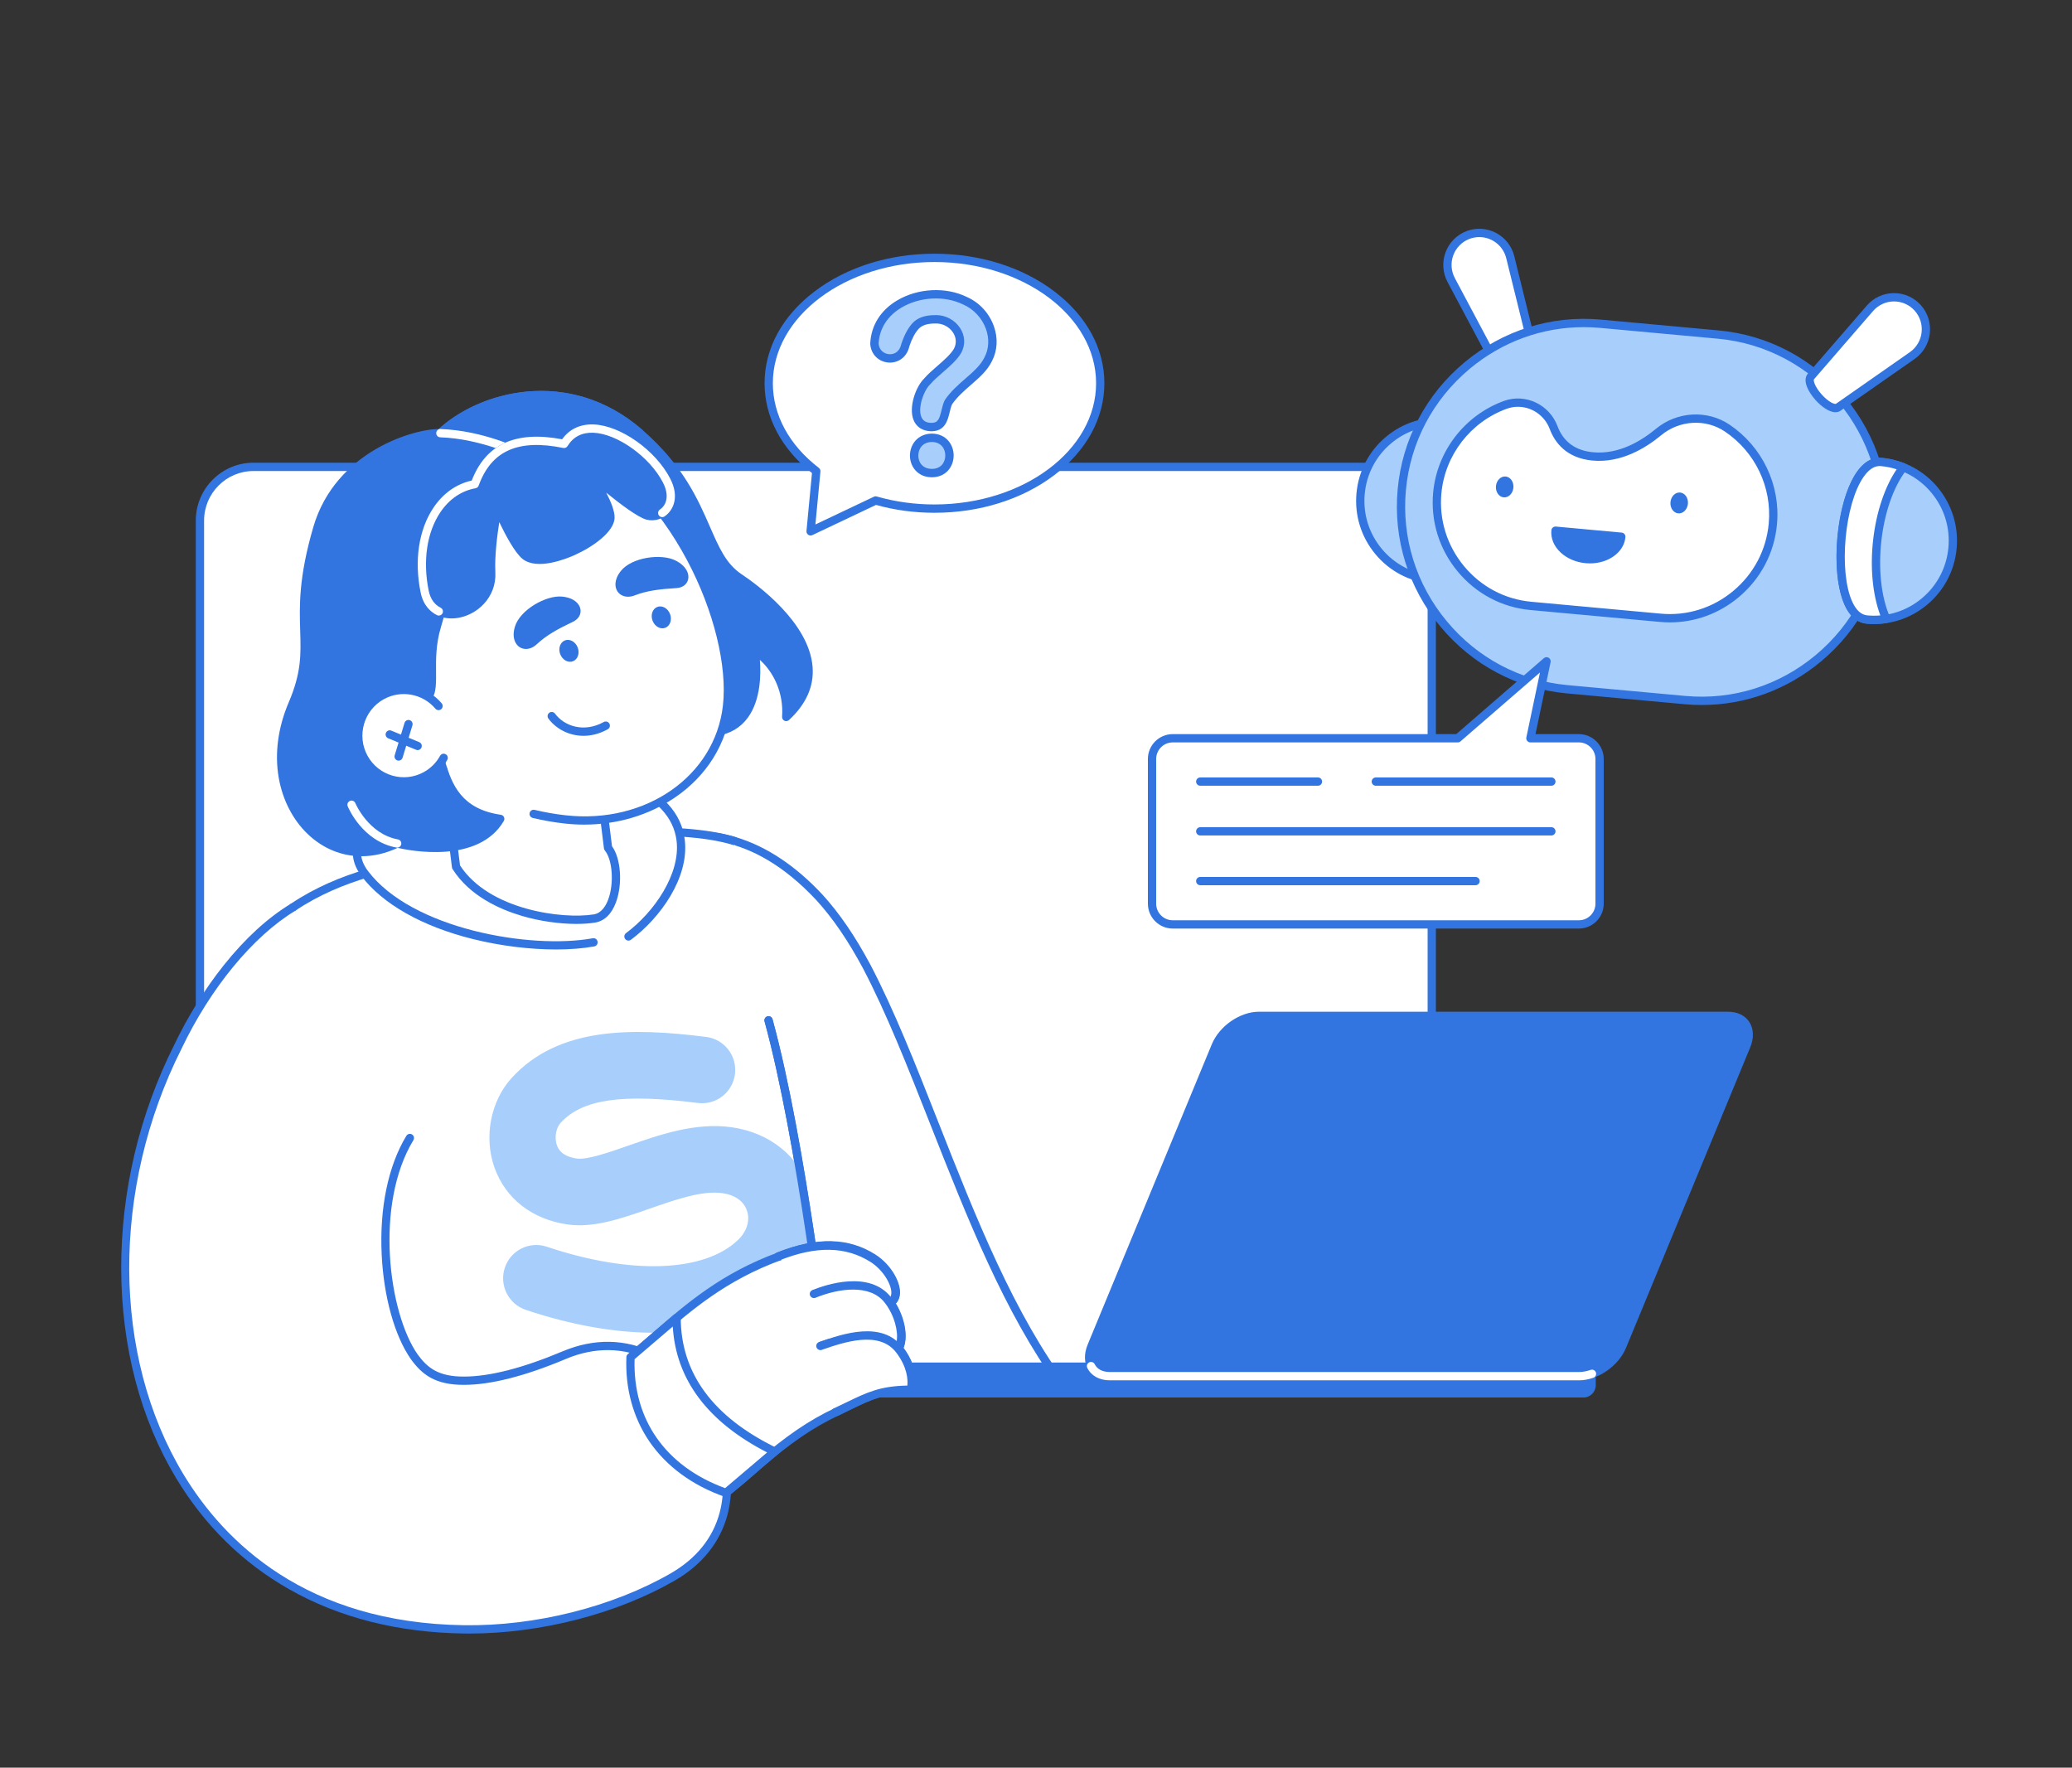
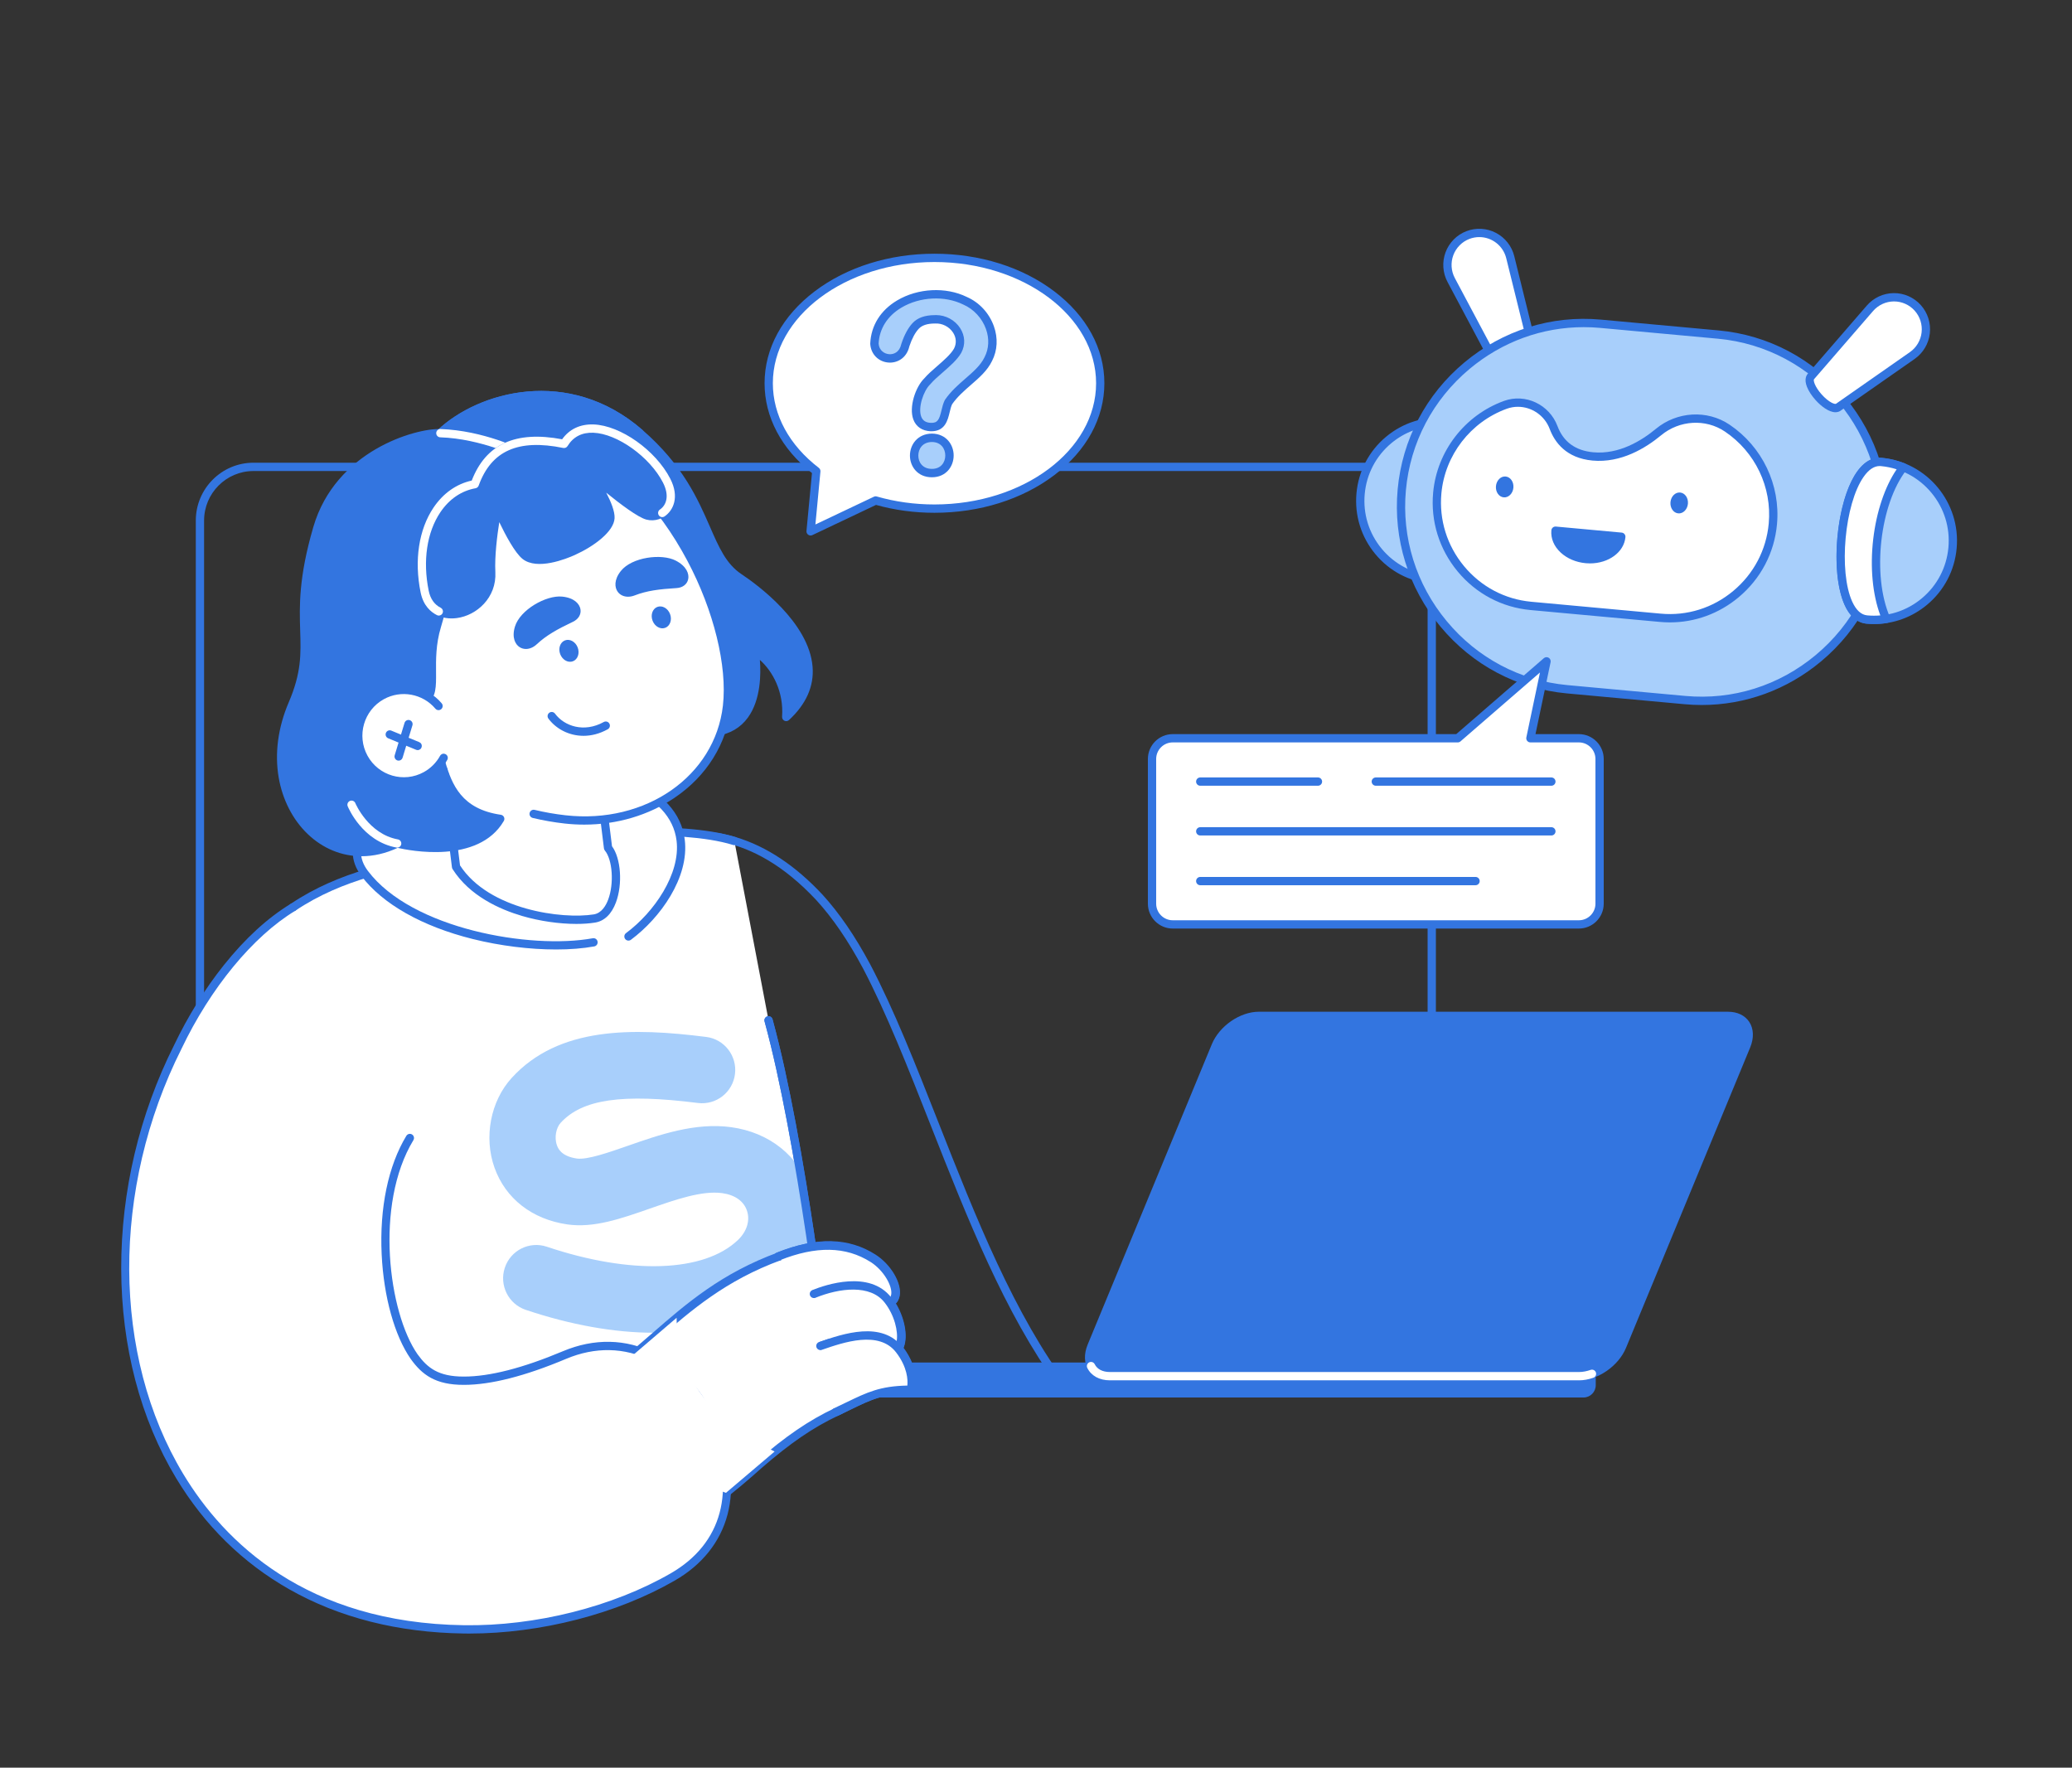
<svg xmlns="http://www.w3.org/2000/svg" width="558" height="476" viewBox="0 0 558 476" fill="none">
  <rect x="0" y="0" width="558" height="476" fill="#333333" stroke="none" />
  <g clip-path="url(#clip0_5360_20916)">
-     <path d="M371.173 125.719H68.253C60.297 125.719 53.847 132.191 53.847 140.175V360.186C53.847 368.169 60.297 374.641 68.253 374.641H371.173C379.129 374.641 385.579 368.169 385.579 360.186V140.175C385.579 132.191 379.129 125.719 371.173 125.719Z" fill="white" />
    <path d="M371.173 375.76H68.253C59.694 375.76 52.731 368.773 52.731 360.186V140.175C52.731 131.587 59.694 124.6 68.253 124.6H371.173C379.731 124.6 386.694 131.587 386.694 140.175V360.186C386.694 368.773 379.731 375.76 371.173 375.76ZM68.253 126.838C60.924 126.838 54.962 132.821 54.962 140.175V360.186C54.962 367.539 60.924 373.522 68.253 373.522H371.173C378.501 373.522 384.464 367.539 384.464 360.186V140.175C384.464 132.821 378.501 126.838 371.173 126.838H68.253Z" fill="#3375E0" />
  </g>
  <g clip-path="url(#clip1_5360_20916)">
    <path d="M251.658 69.439C227.004 69.439 207.018 84.555 207.018 103.201C207.018 112.424 211.91 120.782 219.836 126.875L218.299 143.08L235.817 134.772C240.741 136.186 246.079 136.962 251.658 136.962C276.313 136.962 296.299 121.847 296.299 103.201C296.299 84.555 276.313 69.439 251.658 69.439Z" fill="white" />
    <path d="M218.299 144.2C218.143 144.2 217.99 144.167 217.848 144.104C217.705 144.041 217.578 143.949 217.473 143.834C217.369 143.718 217.289 143.582 217.24 143.434C217.191 143.286 217.174 143.129 217.188 142.974L218.668 127.381C210.43 120.856 205.902 112.29 205.902 103.201C205.902 93.823 210.704 85.027 219.421 78.434C228.045 71.912 239.494 68.32 251.658 68.32C263.823 68.32 275.272 71.912 283.895 78.434C292.613 85.027 297.414 93.823 297.414 103.201C297.414 112.579 292.613 121.375 283.895 127.968C275.272 134.49 263.823 138.082 251.658 138.082C246.25 138.082 240.956 137.369 235.916 135.963L218.775 144.093C218.626 144.164 218.464 144.2 218.299 144.2L218.299 144.2ZM251.658 70.559C227.658 70.559 208.133 85.202 208.133 103.201C208.133 111.756 212.53 119.848 220.515 125.986C220.665 126.102 220.783 126.253 220.859 126.427C220.934 126.602 220.965 126.792 220.947 126.981L219.595 141.227L235.341 133.759C235.585 133.643 235.864 133.62 236.124 133.695C241.085 135.12 246.312 135.842 251.658 135.842C275.659 135.842 295.184 121.199 295.184 103.2C295.184 85.201 275.658 70.559 251.658 70.559Z" fill="#3375E0" />
  </g>
  <g clip-path="url(#clip2_5360_20916)">
-     <path d="M233.407 260.268C229.33 252.66 225.162 246.567 220.664 241.641C176.428 194.248 125.383 260.136 172.716 288.598C185.973 314.955 196.068 345.579 209.864 374.331H287.095C263.143 342.773 250.353 292.578 233.407 260.268L233.407 260.268Z" fill="white" />
    <path d="M287.095 375.448H209.864C209.655 375.448 209.45 375.389 209.273 375.277C209.095 375.165 208.953 375.005 208.863 374.816C202.27 361.076 196.48 346.81 190.881 333.014C184.63 317.61 178.722 303.054 171.868 289.388C164.785 285.074 159.553 279.744 156.314 273.543C153.37 267.907 152.177 261.597 152.862 255.296C154.322 241.877 163.984 229.953 176.903 225.625C183.713 223.344 191.116 223.291 198.315 225.473C206.439 227.935 214.231 233.118 221.475 240.878C226.045 245.882 230.265 252.048 234.386 259.74L234.39 259.748C240.808 271.985 246.564 286.602 252.658 302.078C262.734 327.663 273.152 354.119 287.979 373.655C288.105 373.821 288.182 374.018 288.202 374.225C288.221 374.432 288.183 374.641 288.091 374.827C287.999 375.014 287.857 375.17 287.681 375.28C287.505 375.39 287.302 375.448 287.095 375.448ZM210.563 373.216H284.876C270.572 353.637 260.419 327.855 250.591 302.898C244.52 287.483 238.786 272.92 232.425 260.791C228.394 253.268 224.279 247.25 219.845 242.395C202.027 223.305 185.733 225.02 177.607 227.742C165.496 231.799 156.44 242.97 155.073 255.538C153.7 268.154 160.339 279.855 173.288 287.641C173.468 287.75 173.614 287.907 173.709 288.095C180.665 301.925 186.628 316.617 192.941 332.172C198.441 345.724 204.125 359.732 210.563 373.216H210.563Z" fill="#3375E0" />
    <path d="M197.773 226.475C189.65 223.958 178.223 223.804 170.71 223.823C163.196 223.842 118.953 230.872 118.953 230.872C110.314 232.461 93.442 234.502 78.896 244.321C75.048 246.919 89.196 272.245 89.68 297.194C90.47 337.9 97.576 370.668 104.381 375.599C127.081 392.045 207.35 387.816 222.641 365.76C222.641 365.76 216.109 308.105 206.974 274.752" fill="white" />
    <path d="M152.677 386.706C147.747 386.706 142.894 386.513 138.254 386.122C122.749 384.815 110.488 381.4 103.731 376.504C95.983 370.89 89.322 336.063 88.568 297.216C88.3 283.415 83.802 269.499 80.518 259.338C77.531 250.098 75.886 245.008 78.275 243.395C91.484 234.478 106.685 231.862 115.768 230.299C116.846 230.113 117.845 229.941 118.753 229.774C120.589 229.482 163.193 222.725 170.707 222.706C179.332 222.688 190.237 222.972 198.1 225.408C198.377 225.5 198.607 225.696 198.741 225.956C198.875 226.216 198.902 226.518 198.816 226.798C198.73 227.077 198.538 227.312 198.282 227.451C198.025 227.59 197.725 227.622 197.445 227.541C189.868 225.194 179.188 224.92 170.712 224.938C163.37 224.957 119.569 231.904 119.127 231.974C118.133 232.155 117.139 232.329 116.144 232.498C107.237 234.031 92.33 236.597 79.516 245.247C79.511 245.251 79.018 245.685 79.718 248.851C80.266 251.327 81.362 254.72 82.632 258.649C85.96 268.943 90.517 283.04 90.791 297.172C91.582 337.946 98.793 370.174 105.032 374.694C117.976 384.072 152.406 387.262 183.415 381.956C202.614 378.671 216.104 372.821 221.487 365.461C220.867 360.129 214.498 306.435 205.902 275.047C205.863 274.906 205.852 274.758 205.871 274.613C205.889 274.468 205.935 274.327 206.007 274.2C206.079 274.072 206.176 273.961 206.291 273.871C206.406 273.781 206.538 273.714 206.679 273.676C206.82 273.637 206.967 273.626 207.111 273.644C207.256 273.662 207.396 273.709 207.523 273.781C207.65 273.854 207.761 273.951 207.851 274.066C207.94 274.182 208.007 274.314 208.045 274.456C217.098 307.511 223.679 365.056 223.745 365.634C223.775 365.903 223.707 366.175 223.553 366.397C217.996 374.412 203.874 380.719 183.788 384.156C173.969 385.836 163.151 386.706 152.677 386.706Z" fill="#3375E0" />
    <mask id="mask0_5360_20916" style="mask-type:luminance" maskUnits="userSpaceOnUse" x="87" y="223" width="136" height="163">
      <path d="M195.95 226.142C187.827 223.626 178.224 223.803 170.71 223.822C163.197 223.841 118.954 230.872 118.954 230.872C110.315 232.461 99.219 233.504 88.116 240.261C84.151 242.675 93.144 269.31 93.628 294.26C94.418 334.965 97.576 370.668 104.382 375.599C127.081 392.044 207.35 387.816 222.641 365.76C222.641 365.76 216.109 308.105 206.974 274.751" fill="white" />
    </mask>
    <g mask="url(#mask0_5360_20916)">
      <path d="M175.957 358.875C165.451 358.875 153.683 356.774 141.587 352.715C136.911 351.145 134.387 346.067 135.951 341.372C137.514 336.677 142.572 334.144 147.249 335.713C169.899 343.316 189.629 342.622 198.738 333.902C201.115 331.628 202.031 328.709 201.189 326.095C200.345 323.474 197.966 321.766 194.491 321.287C189.062 320.54 181.902 323.04 174.979 325.458C167.212 328.171 159.875 330.733 152.805 329.712C143.3 328.339 136.144 322.767 133.17 314.426C130.247 306.227 132.1 296.526 137.78 290.287C150.461 276.36 170.461 276.74 190.185 279.224C195.077 279.84 198.546 284.321 197.932 289.232C197.318 294.144 192.857 297.626 187.962 297.01C167.5 294.433 156.779 295.989 150.96 302.381C149.858 303.591 149.191 306.167 149.981 308.385C150.242 309.117 151.037 311.345 155.348 311.968C158.115 312.366 163.958 310.327 169.113 308.527C177.61 305.559 187.242 302.195 196.916 303.527C207.25 304.95 215.199 311.325 218.18 320.581C221.137 329.766 218.409 339.841 211.06 346.876C203.862 353.765 193.458 357.856 180.973 358.708C179.337 358.819 177.663 358.874 175.957 358.874V358.875Z" fill="#A8CFFB" />
    </g>
    <path d="M222.639 366.876C222.367 366.875 222.103 366.774 221.9 366.592C221.697 366.409 221.567 366.158 221.536 365.886C221.471 365.311 214.909 307.935 205.902 275.048C205.863 274.906 205.853 274.759 205.871 274.613C205.889 274.468 205.935 274.327 206.008 274.2C206.08 274.073 206.176 273.961 206.291 273.871C206.407 273.781 206.538 273.715 206.679 273.676C206.82 273.637 206.967 273.626 207.112 273.644C207.257 273.662 207.396 273.709 207.523 273.782C207.65 273.854 207.762 273.951 207.851 274.067C207.941 274.182 208.007 274.314 208.045 274.456C217.099 307.511 223.68 365.057 223.745 365.634C223.763 365.79 223.747 365.948 223.7 366.098C223.652 366.248 223.574 366.386 223.47 366.504C223.365 366.621 223.237 366.715 223.094 366.779C222.951 366.843 222.796 366.876 222.639 366.876V366.876Z" fill="#3375E0" />
    <path d="M135.278 426.828C108.24 426.635 105.092 386.657 132.075 382.424C170.994 377.029 175.441 350.915 209.985 338.265C237.561 328.625 251.977 367.569 225.315 380.165C217.85 383.692 211.727 388.086 204.328 394.499C190.935 406.512 169.364 423.679 135.278 426.828V426.828Z" fill="white" />
    <path d="M135.279 427.943H135.271C128.664 427.896 122.955 425.552 118.763 421.163C115.024 417.249 112.732 411.931 112.308 406.187C111.885 400.449 113.372 394.863 116.496 390.459C120.004 385.512 125.332 382.353 131.904 381.322C153.439 378.336 164.259 368.926 175.714 358.963C184.829 351.035 194.255 342.838 209.604 337.217C216.161 334.925 222.48 335.125 227.895 337.791C232.725 340.168 236.573 344.402 238.732 349.714C241 355.292 241.178 361.406 239.236 366.93C237.057 373.122 232.408 378.048 225.788 381.175C218.941 384.41 212.934 388.515 205.055 395.343C198.562 401.168 189.615 408.676 178.095 414.968C164.898 422.176 150.527 426.54 135.381 427.939C135.347 427.942 135.313 427.943 135.279 427.943L135.279 427.943ZM218.466 337.855C215.951 337.855 213.239 338.309 210.351 339.319C195.401 344.794 186.133 352.854 177.17 360.65C165.458 370.836 154.396 380.457 132.228 383.53C119.011 385.603 113.809 396.321 114.525 406.022C115.219 415.426 121.994 425.589 135.232 425.711C167.496 422.716 188.709 407.014 203.588 393.666C211.645 386.683 217.799 382.483 224.842 379.155C238.362 372.768 240.453 359.853 236.674 350.556C233.847 343.604 227.411 337.855 218.466 337.855L218.466 337.855Z" fill="#3375E0" />
    <path d="M110.381 306.439C100 323.566 103.086 353.212 111.534 365.314C114.492 369.425 117.83 371.828 124.96 371.799C132.013 371.799 141.109 369.476 152 364.894C168.986 357.746 185.147 366.927 192.265 383.98C199.384 401.032 195.735 416.242 181.206 424.622C163.005 435.119 141.133 438.982 124.963 438.754C38.879 437.541 15.062 347.208 47.886 281.916C54.857 267.306 65.962 252.159 78.896 244.321" fill="white" />
    <path d="M126.401 439.881C125.914 439.881 125.431 439.877 124.947 439.87C107.186 439.62 91.333 435.6 77.827 427.923C65.342 420.825 55.125 410.786 47.46 398.085C37.811 382.095 32.688 362.57 32.643 341.622C32.599 320.866 37.526 300.047 46.894 281.413C50.581 273.686 55.215 266.233 60.288 259.881C66.023 252.698 72.091 247.142 78.321 243.366C78.446 243.288 78.585 243.236 78.731 243.213C78.876 243.19 79.024 243.196 79.167 243.23C79.309 243.265 79.444 243.328 79.562 243.415C79.681 243.502 79.781 243.612 79.857 243.738C79.933 243.865 79.983 244.005 80.005 244.151C80.027 244.297 80.019 244.445 79.983 244.588C79.947 244.731 79.883 244.866 79.796 244.984C79.707 245.102 79.597 245.201 79.47 245.276C68.133 252.146 56.701 266.023 48.889 282.398C29.935 320.101 30.124 365.049 49.361 396.928C60.368 415.169 82.422 437.039 124.978 437.638C144.182 437.912 165 432.681 180.652 423.654C194.466 415.687 198.325 401.383 191.24 384.411C187.807 376.189 182.159 369.778 175.336 366.36C168.184 362.777 160.264 362.626 152.429 365.923C141.403 370.562 132.161 372.914 124.96 372.914C117.232 372.942 113.65 370.16 110.632 365.967C106.26 359.704 103.33 349.185 102.786 337.814C102.185 325.268 104.545 313.919 109.431 305.858C109.507 305.733 109.606 305.624 109.724 305.537C109.842 305.451 109.976 305.388 110.118 305.354C110.259 305.319 110.407 305.313 110.551 305.335C110.695 305.358 110.834 305.409 110.958 305.485C111.21 305.639 111.391 305.887 111.46 306.174C111.53 306.462 111.483 306.765 111.33 307.018C100.78 324.425 104.672 353.539 112.444 364.673C115.109 368.376 118.122 370.682 124.833 370.683H124.955C131.863 370.683 140.817 368.389 151.57 363.865C160.018 360.31 168.58 360.482 176.328 364.363C183.628 368.02 189.652 374.834 193.29 383.548C196.914 392.23 197.826 400.629 195.928 407.838C193.982 415.227 189.082 421.366 181.759 425.589C166.172 434.58 145.583 439.88 126.4 439.88L126.401 439.881Z" fill="#3375E0" />
    <path d="M209.985 338.265C220.499 334.015 228.685 334.61 235.22 338.797C240.444 342.144 243.939 350.08 238.65 351.146C233.361 352.212 229.177 353.123 224.651 352.594" fill="white" />
    <path d="M227.385 353.867C226.442 353.867 225.493 353.816 224.522 353.702C224.229 353.668 223.962 353.518 223.779 353.286C223.596 353.054 223.513 352.759 223.547 352.465C223.581 352.171 223.73 351.903 223.961 351.719C224.192 351.535 224.487 351.451 224.78 351.485C228.936 351.971 232.827 351.184 237.754 350.189L238.431 350.052C239.74 349.788 240.021 349.062 240.118 348.538C240.525 346.357 238.212 342.038 234.622 339.738C228.034 335.517 220.112 335.375 210.4 339.301C210.127 339.41 209.822 339.406 209.551 339.29C209.281 339.174 209.067 338.955 208.957 338.681C208.848 338.407 208.85 338.1 208.965 337.829C209.08 337.557 209.298 337.342 209.57 337.23C219.995 333.015 228.581 333.22 235.817 337.856C239.959 340.51 242.93 345.589 242.304 348.948C241.979 350.69 240.759 351.859 238.868 352.24L238.193 352.377C234.176 353.189 230.82 353.867 227.385 353.867Z" fill="#3375E0" />
-     <path d="M219.551 348.338C226.105 345.647 234.903 344.377 239.238 349.974C243.091 354.949 244.006 362.25 241.022 364.146C237.857 366.157 225.006 365.275 225.006 365.275" fill="white" />
    <path d="M231.06 366.591C228.07 366.591 225.515 366.429 224.931 366.389C224.639 366.366 224.368 366.228 224.177 366.006C223.985 365.783 223.889 365.494 223.909 365.2C223.929 364.907 224.064 364.633 224.283 364.439C224.503 364.245 224.79 364.145 225.083 364.162C229.911 364.493 238.347 364.525 240.428 363.203C241.148 362.746 241.449 361.787 241.575 361.064C242.017 358.525 241.054 354.136 238.361 350.659C234.532 345.715 226.351 346.752 219.972 349.371C219.837 349.428 219.691 349.458 219.544 349.458C219.398 349.459 219.252 349.43 219.116 349.374C218.981 349.317 218.857 349.234 218.754 349.13C218.65 349.026 218.568 348.901 218.512 348.765C218.457 348.629 218.429 348.482 218.43 348.335C218.431 348.187 218.461 348.042 218.518 347.906C218.576 347.77 218.659 347.647 218.764 347.544C218.869 347.441 218.994 347.36 219.13 347.306C222.593 345.884 234.337 341.827 240.116 349.289C242.888 352.867 244.388 357.867 243.765 361.447C243.474 363.122 242.731 364.382 241.617 365.09C239.698 366.309 235.002 366.592 231.061 366.592L231.06 366.591Z" fill="#3375E0" />
-     <path d="M221.271 362.353C227.241 360.271 237.245 356.713 242.327 363.432C246.75 369.279 245.364 374.133 245.364 374.133C236.357 374.133 233.42 376.343 225.315 380.165" fill="white" />
    <path d="M225.316 381.281C225.063 381.281 224.818 381.195 224.62 381.036C224.423 380.878 224.285 380.656 224.23 380.409C224.175 380.161 224.206 379.902 224.317 379.674C224.428 379.446 224.614 379.263 224.843 379.155C226.05 378.586 227.124 378.061 228.162 377.554C233.72 374.839 237.165 373.157 244.426 373.026C244.574 371.531 244.47 368.111 241.441 364.107C236.887 358.087 227.43 361.386 221.78 363.357L221.635 363.408C221.497 363.456 221.351 363.477 221.204 363.469C221.058 363.461 220.915 363.424 220.783 363.36C220.652 363.297 220.534 363.207 220.436 363.098C220.339 362.988 220.264 362.86 220.216 362.721C220.168 362.582 220.148 362.435 220.156 362.289C220.165 362.142 220.202 361.998 220.267 361.866C220.331 361.734 220.42 361.616 220.53 361.519C220.639 361.422 220.767 361.347 220.906 361.299L221.05 361.249C227.271 359.079 237.683 355.448 243.212 362.757C247.918 368.978 246.495 374.221 246.432 374.441C246.366 374.674 246.226 374.879 246.033 375.025C245.84 375.17 245.605 375.249 245.364 375.249C237.963 375.249 234.827 376.781 229.135 379.561C228.09 380.071 227.009 380.599 225.788 381.175C225.64 381.245 225.479 381.281 225.316 381.281L225.316 381.281Z" fill="#3375E0" />
    <path d="M169.257 252.16C181.053 243.414 194.388 221.18 168.738 210.521C142.857 199.766 84.393 216.944 98.215 235.22C110.696 251.722 143.563 256.702 159.838 253.751" fill="white" />
    <path d="M149.74 255.674C142.678 255.674 134.756 254.71 127.336 252.864C113.695 249.469 103.038 243.443 97.329 235.895C94.18 231.731 94.241 227.282 97.507 223.03C102.36 216.713 114.611 210.962 129.48 208.02C144.812 204.986 159.648 205.536 169.163 209.49C178.403 213.33 183.534 218.924 184.411 226.118C185.656 236.322 177.77 247.236 169.917 253.058C169.8 253.148 169.666 253.212 169.524 253.249C169.381 253.286 169.233 253.294 169.088 253.273C168.942 253.252 168.802 253.202 168.676 253.126C168.549 253.051 168.439 252.95 168.352 252.832C168.265 252.713 168.202 252.578 168.167 252.434C168.132 252.291 168.125 252.142 168.148 251.996C168.171 251.85 168.222 251.71 168.299 251.584C168.376 251.459 168.477 251.349 168.597 251.263C176.181 245.641 183.29 235.291 182.204 226.389C181.432 220.054 176.758 215.062 168.313 211.553C147.947 203.089 108.598 212.248 99.268 224.393C96.608 227.857 96.553 231.177 99.1 234.545C110.908 250.158 142.844 255.7 159.641 252.654C159.931 252.601 160.23 252.667 160.472 252.835C160.714 253.004 160.88 253.263 160.932 253.554C160.984 253.845 160.919 254.145 160.751 254.389C160.583 254.632 160.326 254.798 160.036 254.85C156.982 255.404 153.481 255.675 149.74 255.675V255.674Z" fill="#3375E0" />
    <path d="M163.75 228.319C167.263 232.556 166.656 246.27 160.082 247.328C150.912 248.805 130.67 245.852 122.815 233.421L118.953 202.192L159.888 197.09L163.75 228.319Z" fill="white" />
    <path d="M155.218 248.792C150.643 248.792 145.359 248.044 140.644 246.661C134.608 244.892 126.453 241.262 121.877 234.019C121.789 233.88 121.733 233.722 121.712 233.559L117.85 202.329C117.832 202.184 117.843 202.036 117.882 201.895C117.921 201.754 117.987 201.621 118.076 201.506C118.166 201.39 118.278 201.293 118.405 201.221C118.531 201.149 118.671 201.102 118.816 201.084L159.751 195.982C159.896 195.964 160.043 195.975 160.184 196.014C160.325 196.053 160.456 196.119 160.571 196.209C160.687 196.299 160.783 196.411 160.855 196.539C160.927 196.666 160.973 196.807 160.991 196.952L164.815 227.875C167.215 231.116 167.725 238.056 165.874 243.009C164.7 246.153 162.758 248.028 160.258 248.43C158.744 248.674 157.037 248.792 155.218 248.792H155.218ZM123.887 233.032C131.678 245.032 151.466 247.586 159.906 246.227C162.01 245.888 163.181 243.864 163.793 242.226C165.396 237.934 164.96 231.523 162.895 229.033C162.759 228.869 162.673 228.669 162.646 228.457L158.922 198.335L120.193 203.162L123.887 233.031L123.887 233.032ZM118.59 116.644C129.735 106.059 153.402 100.238 172.237 116.574C191.398 133.193 189.005 148.84 199.068 155.539C207.147 160.916 228.003 177.998 211.726 193.074C212.29 185.188 208.199 178.245 203.228 175.286C203.228 175.286 206.799 195.071 192.803 197.047C157.564 202.02 139.354 152.762 140.249 122.179L118.59 116.644Z" fill="#3375E0" />
    <path d="M187.864 198.516C179.188 198.516 171.174 195.257 163.981 188.791C154.003 179.822 148.119 166.917 144.94 157.672C141.042 146.334 138.935 133.772 139.117 123.042L118.316 117.726C118.123 117.676 117.946 117.576 117.805 117.435C117.664 117.295 117.563 117.118 117.513 116.925C117.463 116.731 117.466 116.528 117.521 116.336C117.576 116.144 117.681 115.97 117.826 115.833C128.779 105.432 153.126 98.523 172.964 115.729C183.953 125.261 187.972 134.471 191.202 141.871C193.639 147.456 195.564 151.867 199.683 154.608C203.935 157.439 217.881 167.602 218.834 179.559C219.25 184.781 217.112 189.604 212.48 193.894C212.317 194.046 212.111 194.145 211.891 194.178C211.67 194.211 211.445 194.177 211.244 194.08C211.043 193.983 210.876 193.827 210.765 193.634C210.653 193.44 210.602 193.217 210.618 192.994C211.095 186.32 208.118 180.784 204.638 177.703C204.937 181.441 204.912 188.372 201.445 193.187C199.442 195.969 196.587 197.639 192.958 198.151C191.271 198.392 189.569 198.514 187.864 198.516L187.864 198.516ZM120.905 116.084L140.523 121.098C140.768 121.16 140.985 121.305 141.137 121.507C141.289 121.71 141.368 121.958 141.36 122.212C140.763 142.641 149.007 172.335 165.464 187.128C173.535 194.383 182.681 197.348 192.648 195.942C195.652 195.518 198.004 194.153 199.639 191.885C203.942 185.917 202.152 175.588 202.134 175.484C202.096 175.273 202.119 175.056 202.2 174.858C202.281 174.661 202.418 174.49 202.593 174.368C202.768 174.246 202.974 174.177 203.187 174.17C203.4 174.162 203.611 174.216 203.794 174.325C208.066 176.868 212.4 182.784 212.852 190.306C215.651 187.03 216.916 183.485 216.617 179.736C215.722 168.502 201.33 158.383 198.454 156.469C193.79 153.364 191.647 148.453 189.165 142.767C186.026 135.573 182.119 126.62 171.51 117.418C153.611 101.893 131.869 107.064 120.906 116.084H120.905Z" fill="#3375E0" />
    <path d="M119.437 207.395C110.664 200.382 103.664 190.756 99.193 178.698C87.696 147.688 119.612 104.621 155.072 119.24C181.042 129.947 198.274 168.248 195.787 190.132C193.468 210.539 173.202 223.003 152.189 220.649C149.328 220.33 146.489 219.833 143.689 219.16" fill="white" />
    <path d="M157.338 222.053C155.591 222.053 153.832 221.955 152.066 221.758C149.159 221.433 146.275 220.928 143.43 220.245C143.149 220.171 142.907 219.989 142.758 219.738C142.608 219.488 142.563 219.188 142.631 218.904C142.699 218.62 142.875 218.374 143.121 218.219C143.368 218.064 143.665 218.012 143.95 218.075C146.704 218.736 149.498 219.226 152.313 219.539C173.918 221.959 192.527 208.986 194.684 190.005C195.894 179.354 192.23 164.415 185.121 151.019C177.154 136.008 166.334 125.088 154.651 120.272C140.417 114.404 125.424 117.669 113.516 129.232C99.889 142.463 94.429 162.644 100.237 178.309C104.541 189.918 111.234 199.411 120.131 206.521C120.246 206.612 120.343 206.725 120.415 206.853C120.487 206.982 120.533 207.123 120.55 207.27C120.567 207.416 120.555 207.564 120.515 207.706C120.475 207.848 120.407 207.98 120.315 208.095C120.224 208.211 120.111 208.306 119.982 208.378C119.854 208.449 119.712 208.494 119.567 208.51C119.421 208.526 119.273 208.512 119.132 208.471C118.991 208.429 118.86 208.36 118.746 208.267C109.529 200.9 102.601 191.082 98.153 179.087C92.047 162.618 97.729 141.457 111.97 127.628C117.777 121.99 124.599 118.071 131.7 116.296C139.613 114.317 147.619 114.96 155.496 118.208C167.657 123.221 178.874 134.501 187.083 149.97C194.393 163.744 198.152 179.181 196.893 190.259C195.757 200.254 190.333 208.988 181.619 214.852C174.616 219.565 166.148 222.053 157.339 222.053H157.338Z" fill="#3375E0" />
    <path d="M140.25 122.179L118.59 116.644C129.736 106.059 153.403 100.238 172.237 116.574" fill="#3375E0" />
    <path d="M140.25 123.295C140.159 123.295 140.067 123.284 139.975 123.261L118.316 117.726C118.123 117.676 117.946 117.576 117.805 117.435C117.664 117.295 117.563 117.118 117.513 116.925C117.463 116.731 117.466 116.528 117.521 116.336C117.576 116.144 117.681 115.97 117.826 115.833C128.779 105.432 153.126 98.523 172.964 115.729C173.074 115.825 173.165 115.942 173.23 116.073C173.296 116.204 173.335 116.347 173.346 116.493C173.356 116.639 173.338 116.786 173.292 116.925C173.246 117.064 173.174 117.193 173.078 117.304C172.983 117.415 172.866 117.505 172.736 117.571C172.605 117.637 172.463 117.676 172.318 117.687C172.172 117.698 172.026 117.679 171.887 117.633C171.749 117.587 171.621 117.514 171.51 117.418C153.61 101.893 131.869 107.064 120.905 116.084L140.523 121.098C140.786 121.165 141.015 121.325 141.168 121.55C141.321 121.775 141.386 122.048 141.353 122.317C141.319 122.587 141.189 122.836 140.986 123.016C140.783 123.196 140.521 123.295 140.25 123.295L140.25 123.295Z" fill="#3375E0" />
    <path d="M113.659 188.463C118.595 187.657 114.5 179.051 117.673 168.583C120.846 158.116 126.169 130.694 140.249 122.179C140.249 122.179 130.112 117.034 118.589 116.644C112.659 116.444 91.363 121.896 85.434 142.261C77.767 168.598 86.009 172.682 78.773 189.576C68.13 214.425 87.026 236.854 106.963 227.131C106.963 227.131 127.742 232.436 134.719 220.505C123.453 218.878 120.597 211.603 118.775 205.202C115.649 194.214 113.659 188.464 113.659 188.464V188.463Z" fill="#3375E0" />
-     <path d="M97.357 230.567C92.049 230.567 86.976 228.528 82.828 224.552C78.832 220.721 76.069 215.322 75.048 209.351C73.937 202.849 74.872 195.859 77.752 189.135C81.192 181.104 81.038 176.17 80.844 169.923C80.635 163.2 80.399 155.58 84.367 141.948C90.36 121.362 111.877 115.301 118.627 115.529C130.261 115.923 140.328 120.969 140.75 121.184C140.928 121.273 141.078 121.409 141.185 121.577C141.292 121.745 141.353 121.939 141.36 122.138C141.367 122.337 141.321 122.535 141.227 122.71C141.132 122.886 140.992 123.033 140.822 123.135C129.213 130.156 123.646 150.851 120.32 163.217C119.725 165.429 119.211 167.339 118.736 168.908C117.363 173.438 117.4 177.629 117.43 180.996C117.464 184.723 117.493 188.007 115.074 189.186C115.789 191.348 117.509 196.69 119.844 204.895C121.696 211.404 124.382 217.885 134.877 219.401C135.058 219.427 135.229 219.497 135.376 219.605C135.524 219.714 135.642 219.856 135.721 220.021C135.8 220.186 135.838 220.368 135.83 220.551C135.822 220.734 135.77 220.913 135.678 221.071C128.824 232.79 110.143 229.017 107.085 228.309C103.86 229.822 100.565 230.567 97.357 230.567L97.357 230.567ZM118.25 117.755C115.323 117.755 108.996 119.038 102.56 122.711C96.938 125.918 89.588 131.968 86.501 142.574C82.632 155.866 82.863 163.297 83.067 169.853C83.261 176.119 83.43 181.53 79.795 190.017C74.53 202.308 76.324 215.23 84.364 222.938C90.413 228.738 98.68 229.93 106.477 226.128C106.713 226.013 106.982 225.985 107.236 226.05C107.428 226.098 125.588 230.583 132.836 221.304C121.519 218.906 119.058 210.257 117.707 205.508C114.627 194.684 112.629 188.887 112.609 188.83C112.556 188.676 112.537 188.512 112.553 188.35C112.569 188.188 112.621 188.032 112.704 187.892C112.787 187.752 112.9 187.632 113.034 187.541C113.168 187.449 113.32 187.388 113.481 187.362C115.116 187.095 115.247 185.502 115.208 181.016C115.176 177.497 115.137 173.116 116.609 168.259C117.075 166.723 117.584 164.829 118.175 162.635C121.427 150.542 126.769 130.685 137.974 122.368C134.615 120.928 126.911 118.043 118.552 117.76C118.451 117.757 118.351 117.755 118.25 117.755Z" fill="#3375E0" />
+     <path d="M97.357 230.567C92.049 230.567 86.976 228.528 82.828 224.552C78.832 220.721 76.069 215.322 75.048 209.351C73.937 202.849 74.872 195.859 77.752 189.135C81.192 181.104 81.038 176.17 80.844 169.923C80.635 163.2 80.399 155.58 84.367 141.948C90.36 121.362 111.877 115.301 118.627 115.529C130.261 115.923 140.328 120.969 140.75 121.184C140.928 121.273 141.078 121.409 141.185 121.577C141.292 121.745 141.353 121.939 141.36 122.138C141.367 122.337 141.321 122.535 141.227 122.71C141.132 122.886 140.992 123.033 140.822 123.135C129.213 130.156 123.646 150.851 120.32 163.217C119.725 165.429 119.211 167.339 118.736 168.908C117.363 173.438 117.4 177.629 117.43 180.996C117.464 184.723 117.493 188.007 115.074 189.186C115.789 191.348 117.509 196.69 119.844 204.895C121.696 211.404 124.382 217.885 134.877 219.401C135.058 219.427 135.229 219.497 135.376 219.605C135.524 219.714 135.642 219.856 135.721 220.021C135.8 220.186 135.838 220.368 135.83 220.551C135.822 220.734 135.77 220.913 135.678 221.071C128.824 232.79 110.143 229.017 107.085 228.309C103.86 229.822 100.565 230.567 97.357 230.567L97.357 230.567ZM118.25 117.755C115.323 117.755 108.996 119.038 102.56 122.711C96.938 125.918 89.588 131.968 86.501 142.574C82.632 155.866 82.863 163.297 83.067 169.853C83.261 176.119 83.43 181.53 79.795 190.017C74.53 202.308 76.324 215.23 84.364 222.938C106.713 226.013 106.982 225.985 107.236 226.05C107.428 226.098 125.588 230.583 132.836 221.304C121.519 218.906 119.058 210.257 117.707 205.508C114.627 194.684 112.629 188.887 112.609 188.83C112.556 188.676 112.537 188.512 112.553 188.35C112.569 188.188 112.621 188.032 112.704 187.892C112.787 187.752 112.9 187.632 113.034 187.541C113.168 187.449 113.32 187.388 113.481 187.362C115.116 187.095 115.247 185.502 115.208 181.016C115.176 177.497 115.137 173.116 116.609 168.259C117.075 166.723 117.584 164.829 118.175 162.635C121.427 150.542 126.769 130.685 137.974 122.368C134.615 120.928 126.911 118.043 118.552 117.76C118.451 117.757 118.351 117.755 118.25 117.755Z" fill="#3375E0" />
    <path d="M140.248 123.295C140.074 123.295 139.903 123.254 139.748 123.175C139.649 123.125 129.681 118.136 118.552 117.759C118.406 117.754 118.263 117.721 118.13 117.66C117.997 117.599 117.877 117.513 117.778 117.406C117.678 117.299 117.6 117.173 117.549 117.036C117.498 116.899 117.474 116.753 117.479 116.607C117.499 115.991 118.017 115.503 118.627 115.529C130.262 115.923 140.328 120.969 140.751 121.183C140.974 121.296 141.153 121.482 141.258 121.71C141.363 121.937 141.389 122.194 141.331 122.438C141.272 122.683 141.134 122.9 140.938 123.055C140.741 123.211 140.498 123.295 140.248 123.295ZM118.113 190.124C114.416 185.738 108.037 184.423 102.831 187.301C96.893 190.584 94.731 198.077 98 204.038C101.27 209.998 108.734 212.17 114.671 208.887C116.69 207.775 118.356 206.112 119.474 204.091" fill="white" />
    <path d="M108.773 211.53C104.048 211.53 99.462 209.017 97.026 204.576C93.466 198.086 95.829 189.898 102.294 186.324C107.857 183.249 114.866 184.544 118.962 189.403C119.147 189.63 119.236 189.92 119.209 190.212C119.182 190.504 119.043 190.773 118.82 190.963C118.597 191.152 118.309 191.246 118.018 191.224C117.727 191.202 117.456 191.066 117.264 190.845C113.85 186.794 108.005 185.715 103.367 188.279C97.976 191.26 96.005 198.088 98.973 203.5C101.943 208.912 108.744 210.891 114.134 207.91C115.97 206.898 117.484 205.387 118.502 203.549C118.572 203.419 118.667 203.303 118.781 203.209C118.895 203.116 119.027 203.046 119.169 203.004C119.31 202.962 119.459 202.949 119.605 202.965C119.752 202.982 119.894 203.027 120.023 203.099C120.152 203.171 120.266 203.268 120.357 203.384C120.448 203.501 120.515 203.634 120.555 203.777C120.594 203.92 120.604 204.069 120.586 204.216C120.567 204.363 120.519 204.505 120.445 204.633C119.224 206.837 117.409 208.651 115.207 209.865C113.237 210.957 111.023 211.53 108.773 211.53V211.53ZM143.788 172.676C146.622 170.03 149.842 168.316 153.821 166.427C156.372 165.216 155.497 162.173 151.266 161.761C147.289 161.374 140.899 165.15 139.723 169.108C138.496 173.238 141.476 174.835 143.788 172.676Z" fill="#3375E0" />
    <path d="M141.636 174.755C141.046 174.755 140.475 174.599 139.965 174.282C138.767 173.534 137.794 171.699 138.658 168.789C140.027 164.181 147.096 160.231 151.373 160.65C154.64 160.968 156.07 162.614 156.319 164.048C156.559 165.431 155.784 166.73 154.296 167.436C150.091 169.432 147.148 171.063 144.545 173.493C143.657 174.323 142.62 174.755 141.636 174.755ZM150.678 162.848C147.243 162.848 141.795 166.039 140.789 169.427C140.281 171.134 140.66 172.088 141.138 172.386C141.622 172.688 142.365 172.481 143.031 171.858C145.844 169.232 148.943 167.508 153.346 165.418C153.611 165.292 154.218 164.944 154.129 164.431C154.039 163.911 153.173 163.067 151.159 162.871C150.999 162.856 150.838 162.848 150.677 162.848L150.678 162.848ZM170.504 159.298C174.114 157.9 177.739 157.511 182.132 157.243C184.949 157.072 185.264 153.92 181.489 151.958C177.941 150.113 170.61 151.232 168.052 154.468C165.383 157.844 167.557 160.439 170.504 159.298Z" fill="#3375E0" />
    <path d="M169.138 160.685C167.999 160.685 166.993 160.227 166.36 159.362C165.524 158.22 165.301 156.153 167.181 153.775C170.159 150.008 178.183 148.983 181.999 150.967C184.914 152.482 185.632 154.543 185.332 155.968C185.042 157.342 183.842 158.258 182.199 158.358C177.556 158.641 174.219 159.056 170.904 160.339C170.303 160.572 169.704 160.685 169.138 160.685H169.138ZM170.104 158.257C173.688 156.869 177.203 156.426 182.064 156.13C182.357 156.112 183.049 156.015 183.157 155.506C183.266 154.989 182.775 153.883 180.977 152.949C177.96 151.38 171.217 152.26 168.922 155.162C167.819 156.558 167.817 157.584 168.151 158.04C168.488 158.5 169.254 158.585 170.104 158.257Z" fill="#3375E0" />
    <path d="M154.301 178.063C155.599 177.561 156.168 175.897 155.573 174.346C154.978 172.794 153.444 171.944 152.146 172.445C150.848 172.947 150.278 174.612 150.873 176.163C151.469 177.714 153.003 178.565 154.301 178.063Z" fill="#3375E0" />
    <path d="M179.17 169.052C180.468 168.55 181.038 166.886 180.443 165.334C179.847 163.783 178.313 162.932 177.015 163.434C175.717 163.936 175.147 165.6 175.743 167.152C176.338 168.703 177.872 169.554 179.17 169.052Z" fill="#3375E0" />
    <path d="M157.134 198.141C153.158 198.141 149.684 196.208 147.679 193.491C147.506 193.253 147.435 192.956 147.479 192.665C147.523 192.374 147.68 192.112 147.916 191.937C148.152 191.762 148.447 191.687 148.737 191.729C149.027 191.771 149.289 191.927 149.465 192.162C151.949 195.527 157.258 197.383 162.599 194.421C162.727 194.35 162.867 194.305 163.012 194.288C163.158 194.272 163.304 194.284 163.445 194.325C163.585 194.365 163.716 194.433 163.83 194.525C163.944 194.616 164.039 194.729 164.11 194.857C164.18 194.986 164.225 195.127 164.242 195.272C164.258 195.418 164.246 195.565 164.205 195.706C164.165 195.847 164.097 195.978 164.006 196.093C163.915 196.208 163.802 196.303 163.675 196.374C161.45 197.608 159.223 198.142 157.135 198.142L157.134 198.141ZM112.484 201.988C112.339 201.988 112.196 201.96 112.062 201.905L104.538 198.806C104.265 198.694 104.048 198.477 103.934 198.204C103.82 197.931 103.819 197.624 103.931 197.35C103.986 197.214 104.067 197.091 104.17 196.987C104.273 196.883 104.395 196.8 104.53 196.744C104.665 196.687 104.809 196.658 104.955 196.657C105.101 196.657 105.246 196.685 105.381 196.741L112.906 199.84C113.144 199.938 113.34 200.116 113.462 200.344C113.584 200.571 113.623 200.834 113.573 201.088C113.523 201.341 113.388 201.57 113.189 201.734C112.99 201.898 112.741 201.988 112.484 201.988Z" fill="#3375E0" />
    <path d="M107.356 204.823C107.182 204.823 107.011 204.782 106.856 204.704C106.701 204.626 106.566 204.512 106.462 204.371C106.359 204.231 106.29 204.069 106.26 203.897C106.231 203.725 106.242 203.548 106.293 203.381L108.943 194.658C108.985 194.518 109.055 194.387 109.148 194.274C109.24 194.161 109.354 194.067 109.483 193.998C109.612 193.929 109.753 193.887 109.898 193.873C110.044 193.858 110.19 193.873 110.33 193.916C110.47 193.959 110.6 194.029 110.712 194.122C110.825 194.215 110.918 194.329 110.987 194.459C111.055 194.588 111.098 194.73 111.112 194.876C111.126 195.021 111.112 195.169 111.069 195.309L108.419 204.033C108.349 204.261 108.209 204.462 108.017 204.604C107.826 204.746 107.594 204.823 107.356 204.823ZM127.862 130.378C117.476 132.237 111.384 144.736 114.367 159.323C116.567 170.082 132.878 165.47 132.292 154.133C131.931 147.155 133.974 136.861 133.974 136.861C133.974 136.861 138.45 147.28 141.427 149.641C146.708 153.828 164.083 145.081 164.399 139.496C164.609 135.792 158.77 127.426 158.77 127.426C158.77 127.426 170.664 137.863 174.346 138.836C178.215 139.858 182.799 135.79 179.513 129.405C174.338 119.351 157.943 109.647 151.898 119.529C140.563 117.217 131.801 119.497 127.862 130.377L127.862 130.378Z" fill="#3375E0" />
    <path d="M121.596 166.53C117.365 166.53 114.169 163.901 113.278 159.548C111.51 150.902 112.779 142.563 116.759 136.671C119.362 132.817 122.906 130.316 127.039 129.405C130.854 119.568 138.826 115.928 151.382 118.292C153.341 115.541 156.261 114.164 159.87 114.296C167.119 114.565 176.566 121.25 180.501 128.894C182.228 132.25 182.166 135.493 180.332 137.792C178.818 139.688 176.357 140.521 174.063 139.916C171.798 139.317 167.028 135.721 163.258 132.664C164.525 135.085 165.612 137.737 165.509 139.56C165.306 143.142 159.988 147.107 154.808 149.446C152.503 150.487 144.677 153.641 140.738 150.517C138.652 148.863 136.07 143.968 134.457 140.598C133.896 144.183 133.182 149.805 133.402 154.076C133.756 160.933 128.381 165.747 122.98 166.44C122.508 166.5 122.046 166.53 121.596 166.53ZM144.508 119.822C136.604 119.822 131.574 123.391 128.907 130.759C128.84 130.943 128.727 131.106 128.578 131.232C128.428 131.358 128.249 131.442 128.057 131.477C124.259 132.157 120.988 134.386 118.599 137.924C114.953 143.321 113.808 151.039 115.456 159.099C116.576 164.575 121.283 164.408 122.698 164.225C127.094 163.661 131.469 159.754 131.182 154.191C130.818 147.155 132.799 137.069 132.884 136.643C132.93 136.41 133.049 136.197 133.225 136.037C133.4 135.877 133.621 135.776 133.857 135.751C134.093 135.726 134.33 135.778 134.535 135.898C134.74 136.018 134.901 136.201 134.995 136.419C136.209 139.246 139.856 146.973 142.116 148.766C144.022 150.277 148.756 149.732 153.896 147.41C159.042 145.086 163.168 141.582 163.29 139.433C163.426 137.019 160.032 131.18 157.86 128.067C157.703 127.843 157.634 127.57 157.665 127.299C157.695 127.028 157.824 126.777 158.026 126.595C158.229 126.413 158.491 126.311 158.762 126.309C159.034 126.308 159.297 126.406 159.502 126.586C164.204 130.712 172.114 137.092 174.629 137.756C176.074 138.138 177.632 137.605 178.597 136.396C179.858 134.816 179.832 132.455 178.526 129.918C174.977 123.022 166.221 116.765 159.788 116.526C156.712 116.412 154.371 117.619 152.845 120.113C152.726 120.308 152.55 120.462 152.341 120.553C152.132 120.644 151.9 120.669 151.677 120.623C149.064 120.09 146.678 119.821 144.509 119.821L144.508 119.822Z" fill="#3375E0" />
    <path d="M118.179 165.762C118.009 165.762 117.841 165.722 117.689 165.647C116.084 164.854 114.016 163.153 113.279 159.547C111.511 150.902 112.78 142.563 116.759 136.671C119.362 132.817 122.907 130.316 127.04 129.405C130.855 119.568 138.827 115.928 151.383 118.292C153.342 115.541 156.262 114.164 159.871 114.296C167.119 114.565 176.567 121.25 180.501 128.894C183.081 133.906 181.273 137.51 178.941 139.073C178.695 139.23 178.398 139.285 178.114 139.225C177.829 139.165 177.579 138.995 177.417 138.752C177.255 138.509 177.195 138.212 177.249 137.925C177.303 137.638 177.467 137.384 177.706 137.217C179.351 136.114 180.431 133.618 178.526 129.918C174.977 123.023 166.221 116.765 159.789 116.527C156.713 116.413 154.371 117.62 152.845 120.114C152.726 120.309 152.55 120.462 152.341 120.553C152.132 120.645 151.9 120.669 151.677 120.624C139.541 118.148 132.307 121.37 128.907 130.76C128.841 130.943 128.727 131.107 128.578 131.232C128.429 131.358 128.249 131.443 128.058 131.477C124.259 132.157 120.989 134.386 118.599 137.924C114.953 143.321 113.808 151.039 115.456 159.099C115.897 161.252 117.008 162.824 118.669 163.644C118.895 163.756 119.076 163.94 119.184 164.168C119.291 164.396 119.319 164.654 119.262 164.899C119.205 165.145 119.066 165.364 118.87 165.52C118.673 165.677 118.429 165.762 118.178 165.762H118.179ZM106.965 228.247C106.899 228.247 106.832 228.242 106.764 228.229C97.596 226.551 93.791 217.492 93.634 217.107C93.527 216.835 93.531 216.531 93.646 216.261C93.76 215.992 93.976 215.778 94.246 215.667C94.516 215.556 94.819 215.555 95.089 215.666C95.359 215.777 95.575 215.99 95.69 216.259C95.724 216.341 99.209 224.578 107.163 226.034C107.436 226.084 107.68 226.234 107.848 226.456C108.016 226.677 108.095 226.954 108.07 227.231C108.046 227.509 107.918 227.767 107.714 227.955C107.509 228.143 107.242 228.247 106.965 228.247ZM182.215 354.856C182.251 369.171 190 381.818 208.605 390.867L195.499 401.995C177.921 395.8 169.125 381.818 169.804 365.468L182.215 354.856Z" fill="white" />
-     <path d="M195.498 403.111C195.373 403.111 195.248 403.089 195.13 403.048C186.443 399.986 179.443 394.841 174.888 388.17C170.484 381.722 168.342 373.856 168.692 365.421C168.699 365.268 168.737 365.117 168.804 364.979C168.871 364.841 168.965 364.718 169.082 364.618L181.493 354.007C181.655 353.868 181.852 353.779 182.062 353.75C182.272 353.721 182.486 353.753 182.679 353.842C182.872 353.931 183.035 354.074 183.15 354.253C183.264 354.432 183.325 354.64 183.326 354.853C183.364 369.787 192.032 381.566 209.089 389.862C209.255 389.944 209.399 390.065 209.507 390.216C209.615 390.367 209.683 390.543 209.707 390.727C209.73 390.912 209.707 391.099 209.64 391.272C209.572 391.445 209.463 391.599 209.322 391.719L196.216 402.847C196.015 403.017 195.761 403.111 195.498 403.111ZM170.896 365.999C170.404 382.245 179.257 394.854 195.27 400.727L206.596 391.11C190.585 382.896 182.045 371.506 181.176 357.21L170.896 365.999Z" fill="#3375E0" />
  </g>
  <g clip-path="url(#clip3_5360_20916)">
    <path d="M412.512 92.703C413.642 95.656 403.268 99.654 402.138 96.7L390.809 75.401C388.377 70.829 390.486 65.154 395.307 63.296C400.127 61.439 405.48 64.239 406.722 69.268L412.512 92.703Z" fill="white" />
    <path d="M404.361 98.854C402.88 98.854 401.634 98.397 401.126 97.174L389.824 75.928C388.515 73.466 388.321 70.555 389.293 67.94C390.265 65.325 392.311 63.252 394.907 62.252C396.191 61.757 397.565 61.542 398.938 61.621C400.311 61.699 401.652 62.07 402.872 62.707C404.091 63.346 405.162 64.237 406.012 65.321C406.863 66.406 407.474 67.66 407.805 68.999L413.58 92.377C413.816 93.06 413.912 94.354 412.269 95.825C411.367 96.632 410.054 97.391 408.572 97.962C407.224 98.482 405.696 98.854 404.361 98.855L404.361 98.854ZM398.385 63.843C397.479 63.843 396.571 64.008 395.706 64.341C394.718 64.722 393.821 65.31 393.076 66.065C392.331 66.82 391.754 67.726 391.384 68.722C391.014 69.718 390.859 70.781 390.929 71.842C391 72.902 391.294 73.936 391.793 74.874L403.122 96.172C403.144 96.213 403.163 96.255 403.18 96.299C403.242 96.46 403.683 96.62 404.389 96.617C405.321 96.612 406.554 96.341 407.772 95.871C410.344 94.88 411.628 93.516 411.47 93.103C411.454 93.06 411.44 93.016 411.429 92.971L405.639 69.537C405.238 67.911 404.305 66.467 402.99 65.435C401.676 64.403 400.054 63.842 398.385 63.843V63.843Z" fill="#3375E0" />
    <path d="M385.622 156.07C397.298 157.142 401.165 114.714 389.49 113.642C377.815 112.571 367.485 121.199 366.417 132.915C365.349 144.632 373.947 154.998 385.622 156.07Z" fill="#A8CFFB" />
    <path d="M386.075 157.211C385.892 157.211 385.707 157.202 385.52 157.185C379.577 156.639 374.201 153.804 370.383 149.201C366.565 144.597 364.761 138.778 365.305 132.813C365.849 126.849 368.674 121.455 373.261 117.623C377.849 113.791 383.648 111.982 389.591 112.527C391.831 112.733 394.853 114.298 396.53 120.585C397.624 124.686 397.941 130.076 397.423 135.762C396.438 146.571 392.557 157.21 386.075 157.21V157.211ZM387.52 114.671C382.833 114.671 378.336 116.298 374.689 119.344C370.56 122.793 368.016 127.649 367.527 133.017C367.038 138.386 368.661 143.625 372.098 147.768C375.535 151.912 380.374 154.464 385.723 154.955C388.5 155.211 390.553 152.163 391.786 149.563C393.493 145.961 394.706 140.988 395.201 135.558C395.696 130.129 395.403 125.017 394.375 121.164C393.633 118.382 392.165 115.012 389.388 114.757C388.767 114.7 388.144 114.672 387.52 114.671Z" fill="#3375E0" />
    <path d="M462.73 90.093L431.031 87.183C403.948 84.696 379.984 104.713 377.506 131.892C375.028 159.07 394.975 183.118 422.059 185.605L453.757 188.515C480.841 191.001 504.805 170.984 507.283 143.806C509.76 116.627 489.813 92.579 462.73 90.093Z" fill="#A8CFFB" />
    <path d="M458.287 189.842C456.741 189.842 455.196 189.771 453.656 189.629L421.958 186.719C408.616 185.495 396.516 179.09 387.886 168.685C379.256 158.281 375.175 145.177 376.395 131.789C377.616 118.401 383.998 106.259 394.367 97.598C404.735 88.937 417.792 84.842 431.134 86.067L462.832 88.977C476.174 90.202 488.274 96.606 496.904 107.011C505.534 117.416 509.615 130.519 508.395 143.907C507.174 157.295 500.792 169.438 490.424 178.098C481.259 185.754 469.993 189.842 458.287 189.842V189.842ZM426.507 88.094C415.321 88.094 404.554 92.002 395.794 99.319C385.883 107.597 379.784 119.201 378.617 131.994C377.451 144.786 381.352 157.308 389.601 167.253C397.85 177.198 409.413 183.32 422.161 184.49L453.86 187.4C466.609 188.57 479.086 184.656 488.996 176.378C498.906 168.1 505.006 156.496 506.172 143.703C508.59 117.183 489.056 93.633 462.629 91.207L430.93 88.297C429.46 88.162 427.984 88.094 426.507 88.094Z" fill="#3375E0" />
    <path d="M447.161 166.358L412.266 163.155C397.008 161.754 385.666 148.08 387.061 132.768C388.076 121.646 395.543 112.597 405.402 109.015C410.673 107.1 416.419 109.872 418.394 115.137C419.737 118.718 422.669 122.325 428.982 122.905C436.141 123.562 442.424 119.845 446.649 116.341C451.918 111.97 459.438 111.442 465.119 115.26C473.338 120.782 478.401 130.536 477.441 141.065C476.045 156.377 462.419 167.759 447.161 166.358L447.161 166.358Z" fill="white" />
    <path d="M449.724 167.595C448.84 167.595 447.951 167.555 447.06 167.473L412.165 164.27C404.489 163.565 397.527 159.88 392.562 153.895C387.597 147.909 385.249 140.37 385.951 132.667C386.969 121.499 394.455 111.802 405.023 107.962C410.784 105.869 417.252 108.91 419.439 114.743C421.027 118.977 424.272 121.348 429.084 121.79C435.964 122.421 442.047 118.706 445.939 115.478C451.607 110.776 459.75 110.304 465.741 114.329C474.609 120.288 479.519 130.572 478.553 141.167C477.851 148.871 474.179 155.857 468.214 160.84C462.942 165.244 456.46 167.596 449.725 167.596L449.724 167.595ZM408.782 109.539C407.782 109.539 406.769 109.709 405.782 110.068C396.025 113.613 389.113 122.563 388.173 132.871C387.525 139.978 389.693 146.936 394.277 152.462C398.86 157.988 405.285 161.39 412.368 162.04L447.263 165.244C454.347 165.894 461.28 163.719 466.786 159.119C472.293 154.519 475.683 148.071 476.331 140.964C477.222 131.185 472.689 121.692 464.499 116.19C459.322 112.711 452.274 113.128 447.36 117.204C443.145 120.7 436.519 124.721 428.881 124.02C421.736 123.364 418.667 119.042 417.351 115.532C415.968 111.843 412.463 109.539 408.782 109.539Z" fill="#3375E0" />
    <path d="M495.234 109.537C492.888 111.652 485.463 103.356 487.809 101.242L503.588 83.016C506.975 79.104 513.011 79.054 516.461 82.909C519.912 86.764 519.217 92.781 514.979 95.742L495.234 109.538V109.537Z" fill="white" />
    <path d="M494.302 111.007C492.546 111.007 490.458 109.427 488.933 107.723C487.872 106.538 487.047 105.263 486.61 104.132C485.814 102.072 486.486 100.965 487.005 100.463L502.746 82.281C503.649 81.24 504.761 80.402 506.01 79.824C507.259 79.247 508.617 78.942 509.992 78.93C512.764 78.901 515.433 80.085 517.292 82.161C519.15 84.237 520.032 87.017 519.712 89.789C519.392 92.561 517.899 95.066 515.617 96.66L495.921 110.421C495.441 110.829 494.89 111.007 494.302 111.007V111.007ZM510.072 81.169H510.01C508.951 81.178 507.906 81.413 506.944 81.858C505.982 82.302 505.125 82.948 504.43 83.75L488.651 101.976C488.621 102.011 488.589 102.044 488.554 102.074C488.226 102.37 488.751 104.171 490.592 106.227C491.464 107.201 492.439 108.006 493.267 108.436C493.9 108.764 494.361 108.82 494.489 108.704C494.523 108.673 494.559 108.644 494.597 108.618L514.342 94.823C516.099 93.594 517.249 91.666 517.495 89.531C517.742 87.396 517.062 85.255 515.631 83.656C514.93 82.874 514.073 82.248 513.115 81.819C512.157 81.39 511.12 81.169 510.071 81.168L510.072 81.169Z" fill="#3375E0" />
    <path d="M502.752 166.823C491.077 165.751 494.945 123.323 506.62 124.395C518.295 125.467 526.894 135.833 525.826 147.549C524.758 159.265 514.427 167.894 502.752 166.823Z" fill="#A8CFFB" />
    <path d="M504.726 168.033C504.037 168.033 503.345 168.001 502.651 167.938C500.411 167.732 497.389 166.167 495.712 159.88C494.618 155.779 494.301 150.388 494.819 144.703C495.832 133.589 499.906 122.652 506.722 123.28C518.991 124.406 528.06 135.339 526.937 147.651C526.393 153.616 523.568 159.01 518.981 162.842C514.93 166.226 509.932 168.033 504.726 168.033ZM506.195 125.495C501.396 125.495 497.91 135.376 497.041 144.907C496.546 150.336 496.839 155.448 497.867 159.301C498.609 162.083 500.077 165.453 502.854 165.708C508.203 166.199 513.424 164.57 517.553 161.121C521.682 157.672 524.225 152.816 524.715 147.448C525.204 142.079 523.581 136.841 520.144 132.697C516.707 128.554 511.868 126.001 506.519 125.51C506.411 125.5 506.303 125.495 506.195 125.495Z" fill="#3375E0" />
    <path d="M407.566 131.335C407.708 129.784 406.77 128.431 405.472 128.312C404.174 128.193 403.008 129.353 402.866 130.903C402.725 132.454 403.662 133.808 404.96 133.927C406.258 134.046 407.425 132.885 407.566 131.335Z" fill="#3375E0" />
    <path d="M454.565 135.649C454.707 134.099 453.769 132.745 452.471 132.626C451.173 132.507 450.007 133.667 449.865 135.218C449.724 136.768 450.661 138.122 451.959 138.241C453.257 138.36 454.424 137.2 454.565 135.649Z" fill="#3375E0" />
    <path d="M436.625 144.533C436.281 148.302 432.035 150.993 427.142 150.544C422.248 150.094 418.559 146.675 418.903 142.906L436.625 144.533Z" fill="#3375E0" />
    <path d="M428.194 151.711C427.814 151.711 427.429 151.694 427.04 151.658C424.43 151.419 422.037 150.401 420.301 148.792C418.484 147.108 417.594 144.981 417.792 142.804C417.819 142.508 417.962 142.235 418.189 142.045C418.417 141.856 418.71 141.764 419.005 141.791L436.726 143.418C437.021 143.445 437.292 143.588 437.482 143.816C437.671 144.044 437.762 144.339 437.736 144.634C437.365 148.702 433.194 151.711 428.194 151.711ZM420.062 144.136C420.253 145.214 420.853 146.255 421.815 147.147C423.192 148.423 425.12 149.234 427.243 149.428C431 149.774 434.32 148.083 435.264 145.532L420.062 144.136Z" fill="#3375E0" />
    <path d="M512.562 125.826C510.66 125.064 508.659 124.582 506.62 124.395C494.945 123.323 491.077 165.751 502.752 166.823C504.49 166.982 506.241 166.927 507.965 166.658C502.767 154.824 505.259 135.157 512.562 125.826Z" fill="white" />
    <path d="M504.691 168.031C504.01 168.031 503.329 168 502.65 167.938C500.951 167.781 498.558 166.797 496.808 162.992C492.745 154.158 494.489 135.027 500.082 127.08C502.491 123.657 505.023 123.125 506.721 123.28C508.867 123.477 510.974 123.985 512.975 124.786C513.136 124.851 513.28 124.952 513.396 125.082C513.511 125.212 513.595 125.367 513.64 125.535C513.685 125.704 513.69 125.88 513.655 126.05C513.62 126.221 513.546 126.381 513.439 126.518C506.233 135.725 504.069 155.013 508.986 166.206C509.055 166.363 509.087 166.534 509.08 166.706C509.072 166.877 509.026 167.045 508.944 167.195C508.862 167.346 508.746 167.475 508.606 167.574C508.466 167.673 508.306 167.738 508.137 167.764C506.997 167.942 505.845 168.031 504.691 168.031L504.691 168.031ZM506.193 125.495C504.69 125.495 503.249 126.461 501.905 128.371C496.764 135.676 495.1 153.934 498.834 162.054C499.881 164.33 501.233 165.559 502.854 165.708C504.028 165.816 505.209 165.82 506.382 165.721C504.283 160.097 503.585 152.712 504.468 145.173C505.335 137.774 507.611 131.029 510.78 126.374C509.395 125.933 507.966 125.643 506.518 125.51C506.41 125.5 506.302 125.495 506.193 125.495Z" fill="#3375E0" />
  </g>
  <g clip-path="url(#clip4_5360_20916)">
    <path d="M426.441 368.014H229.013C227.805 368.014 226.826 368.996 226.826 370.208V373.006C226.826 374.218 227.805 375.2 229.013 375.2H426.441C427.648 375.2 428.627 374.218 428.627 373.006V370.208C428.627 368.996 427.648 368.014 426.441 368.014Z" fill="#3375E0" />
    <path d="M426.441 376.32H229.013C227.192 376.32 225.711 374.833 225.711 373.006V370.208C225.711 368.381 227.192 366.895 229.013 366.895H426.441C428.262 366.895 429.743 368.381 429.743 370.208V373.006C429.743 374.833 428.262 376.32 426.441 376.32ZM229.013 369.134C228.729 369.134 228.457 369.247 228.256 369.449C228.055 369.65 227.942 369.923 227.942 370.208V373.006C227.942 373.291 228.055 373.564 228.256 373.766C228.457 373.967 228.729 374.081 229.013 374.081H426.441C426.725 374.081 426.997 373.967 427.198 373.766C427.399 373.564 427.512 373.291 427.512 373.006V370.208C427.512 369.923 427.399 369.65 427.198 369.449C426.997 369.247 426.725 369.134 426.441 369.134H229.013Z" fill="#3375E0" />
    <path d="M425.24 370.574H298.901C294.32 370.574 292.099 366.964 293.94 362.509L327.377 281.624C329.218 277.17 334.425 273.56 339.006 273.56H465.345C469.926 273.56 472.147 277.17 470.305 281.624L436.869 362.509C435.027 366.964 429.821 370.574 425.24 370.574Z" fill="#3375E0" />
    <path d="M425.239 371.694H298.9C296.374 371.694 294.339 370.726 293.17 368.969C291.952 367.138 291.856 364.626 292.909 362.08L326.346 281.195C328.375 276.286 333.936 272.44 339.005 272.44H465.344C467.87 272.44 469.905 273.407 471.074 275.165C472.293 276.996 472.388 279.507 471.335 282.053L437.899 362.938C435.869 367.848 430.308 371.694 425.239 371.694ZM339.005 274.679C334.842 274.679 330.088 277.987 328.407 282.054L294.97 362.939C294.197 364.809 294.217 366.509 295.026 367.726C295.768 368.841 297.144 369.455 298.9 369.455H425.239C429.402 369.455 434.157 366.147 435.838 362.08L469.274 281.195C470.047 279.325 470.028 277.624 469.218 276.408C468.476 275.293 467.1 274.679 465.344 274.679H339.005Z" fill="#3375E0" />
    <path d="M425.239 371.694H298.9C296.086 371.694 293.868 370.475 292.813 368.35C292.683 368.084 292.664 367.779 292.758 367.499C292.853 367.219 293.054 366.988 293.317 366.856C293.581 366.725 293.885 366.703 294.165 366.795C294.444 366.888 294.676 367.088 294.809 367.351C295.483 368.708 296.936 369.455 298.9 369.455H425.239C426.233 369.455 427.283 369.263 428.361 368.884C428.64 368.786 428.947 368.803 429.213 368.932C429.48 369.06 429.685 369.29 429.783 369.57C429.88 369.851 429.863 370.158 429.735 370.426C429.607 370.694 429.378 370.899 429.099 370.997C427.783 371.459 426.485 371.694 425.239 371.694V371.694Z" fill="white" />
  </g>
  <g clip-path="url(#clip5_5360_20916)">
    <path d="M209.537 338.348C220.167 334.097 228.442 334.693 235.049 338.879C240.331 342.226 243.863 350.162 238.517 351.228C233.17 352.294 228.939 353.204 224.364 352.675" fill="white" />
    <path d="M227.128 353.948C226.174 353.948 225.215 353.897 224.234 353.784C223.938 353.749 223.667 353.6 223.483 353.368C223.298 353.136 223.213 352.84 223.248 352.546C223.265 352.401 223.31 352.26 223.382 352.132C223.454 352.004 223.551 351.891 223.666 351.8C223.782 351.709 223.915 351.642 224.057 351.602C224.199 351.562 224.347 351.55 224.494 351.567C228.695 352.053 232.629 351.266 237.611 350.27L238.295 350.134C239.618 349.87 239.903 349.143 240.001 348.619C240.412 346.439 238.074 342.12 234.444 339.82C227.785 335.6 219.775 335.457 209.957 339.383C209.82 339.438 209.673 339.465 209.526 339.464C209.378 339.462 209.232 339.432 209.097 339.375C208.961 339.317 208.838 339.234 208.734 339.129C208.631 339.024 208.55 338.901 208.494 338.765C208.439 338.629 208.412 338.483 208.413 338.337C208.415 338.19 208.445 338.046 208.503 337.911C208.561 337.776 208.645 337.654 208.75 337.551C208.855 337.448 208.98 337.367 209.117 337.313C219.657 333.098 228.337 333.303 235.653 337.938C239.84 340.592 242.843 345.671 242.21 349.03C241.882 350.772 240.649 351.941 238.737 352.322L238.054 352.458C233.993 353.27 230.601 353.948 227.128 353.948Z" fill="#3375E0" />
    <path d="M219.208 348.42C225.835 345.729 234.729 344.458 239.111 350.055C243.007 355.03 243.932 362.331 240.915 364.226C237.715 366.237 224.723 365.355 224.723 365.355" fill="white" />
    <path d="M230.844 366.671C227.821 366.671 225.237 366.509 224.647 366.469C224.35 366.449 224.073 366.312 223.877 366.089C223.681 365.866 223.583 365.575 223.603 365.28C223.624 364.985 223.761 364.71 223.986 364.515C224.21 364.321 224.503 364.223 224.8 364.242C229.682 364.573 238.211 364.606 240.314 363.284C241.042 362.826 241.347 361.867 241.474 361.144C241.92 358.606 240.947 354.217 238.224 350.74C234.353 345.796 226.083 346.834 219.634 349.453C219.497 349.51 219.349 349.541 219.201 349.541C219.052 349.542 218.904 349.514 218.766 349.458C218.629 349.401 218.504 349.318 218.399 349.214C218.293 349.109 218.21 348.985 218.154 348.848C218.098 348.711 218.069 348.565 218.07 348.417C218.072 348.269 218.102 348.123 218.161 347.987C218.219 347.851 218.304 347.728 218.411 347.625C218.518 347.522 218.644 347.441 218.783 347.387C222.283 345.966 234.156 341.908 239.999 349.37C242.801 352.948 244.318 357.947 243.688 361.528C243.394 363.202 242.643 364.462 241.516 365.169C239.576 366.389 234.829 366.671 230.844 366.671Z" fill="#3375E0" />
    <path d="M220.945 362.434C226.981 360.352 237.095 356.794 242.233 363.512C246.705 369.359 245.303 374.213 245.303 374.213C236.198 374.213 233.228 376.422 225.034 380.244" fill="white" />
    <path d="M225.036 381.36C224.78 381.36 224.533 381.273 224.334 381.115C224.134 380.956 223.996 380.735 223.94 380.487C223.884 380.24 223.915 379.981 224.027 379.753C224.139 379.526 224.326 379.343 224.557 379.234C225.68 378.709 226.799 378.175 227.914 377.633C233.533 374.919 237.015 373.237 244.356 373.105C244.505 371.61 244.401 368.191 241.338 364.187C236.735 358.168 227.173 361.467 221.46 363.437L221.314 363.488C221.175 363.537 221.027 363.557 220.879 363.549C220.731 363.541 220.587 363.504 220.453 363.44C220.32 363.377 220.201 363.287 220.102 363.178C220.004 363.068 219.928 362.94 219.88 362.801C219.831 362.663 219.811 362.516 219.819 362.369C219.828 362.222 219.866 362.079 219.931 361.947C219.996 361.815 220.086 361.696 220.197 361.599C220.308 361.502 220.437 361.427 220.577 361.38L220.723 361.329C227.012 359.16 237.538 355.529 243.128 362.837C247.886 369.058 246.447 374.3 246.384 374.52C246.317 374.753 246.175 374.958 245.98 375.103C245.785 375.249 245.548 375.328 245.304 375.328C237.822 375.328 234.651 376.859 228.897 379.639C227.773 380.185 226.645 380.724 225.513 381.254C225.358 381.326 225.196 381.36 225.036 381.36V381.36Z" fill="#3375E0" />
  </g>
  <g clip-path="url(#clip6_5360_20916)">
    <path d="M425.202 198.799H412.144L416.494 178.076L392.585 198.799H315.822C312.743 198.799 310.247 201.297 310.247 204.379V243.344C310.247 246.426 312.743 248.924 315.822 248.924H425.202C428.281 248.924 430.777 246.426 430.777 243.344V204.379C430.777 201.297 428.281 198.799 425.202 198.799Z" fill="white" />
    <path d="M425.202 250.04H315.822C312.133 250.04 309.132 247.036 309.132 243.344V204.379C309.132 200.686 312.133 197.683 315.822 197.683H392.169L415.764 177.232C415.941 177.079 416.16 176.986 416.393 176.965C416.625 176.943 416.859 176.996 417.06 177.114C417.261 177.233 417.42 177.411 417.514 177.625C417.608 177.839 417.633 178.077 417.585 178.305L413.517 197.683H425.202C428.89 197.683 431.892 200.686 431.892 204.379V243.344C431.892 247.036 428.89 250.04 425.202 250.04ZM315.822 199.915C313.363 199.915 311.362 201.917 311.362 204.379V243.344C311.362 245.805 313.363 247.808 315.822 247.808H425.202C427.661 247.808 429.662 245.805 429.662 243.344V204.379C429.662 201.917 427.661 199.915 425.202 199.915H412.144C411.978 199.915 411.814 199.878 411.664 199.807C411.514 199.735 411.382 199.631 411.278 199.502C411.173 199.373 411.099 199.223 411.06 199.061C411.021 198.9 411.018 198.732 411.053 198.569L414.722 181.088L393.314 199.642C393.112 199.818 392.853 199.915 392.584 199.915H315.822Z" fill="#3375E0" />
    <path d="M417.793 211.582H370.512C370.216 211.582 369.933 211.464 369.724 211.255C369.515 211.045 369.397 210.762 369.397 210.466C369.397 210.17 369.515 209.886 369.724 209.676C369.933 209.467 370.216 209.35 370.512 209.35H417.793C418.089 209.35 418.372 209.467 418.582 209.676C418.791 209.886 418.908 210.17 418.908 210.466C418.908 210.762 418.791 211.045 418.582 211.255C418.372 211.464 418.089 211.582 417.793 211.582ZM354.934 211.582H323.231C322.936 211.582 322.652 211.464 322.443 211.255C322.234 211.045 322.116 210.762 322.116 210.466C322.116 210.17 322.234 209.886 322.443 209.676C322.652 209.467 322.936 209.35 323.231 209.35H354.934C355.23 209.35 355.513 209.467 355.722 209.676C355.931 209.886 356.049 210.17 356.049 210.466C356.049 210.762 355.931 211.045 355.722 211.255C355.513 211.464 355.229 211.582 354.934 211.582ZM417.793 224.977H323.231C322.936 224.977 322.652 224.86 322.443 224.651C322.234 224.441 322.116 224.157 322.116 223.861C322.116 223.565 322.234 223.282 322.443 223.072C322.652 222.863 322.936 222.745 323.231 222.745H417.793C418.089 222.745 418.373 222.863 418.582 223.072C418.791 223.282 418.908 223.565 418.908 223.861C418.908 224.157 418.791 224.441 418.582 224.651C418.373 224.86 418.089 224.977 417.793 224.977H417.793ZM397.373 238.373H323.231C322.936 238.373 322.652 238.256 322.443 238.046C322.234 237.837 322.116 237.553 322.116 237.257C322.116 236.961 322.234 236.677 322.443 236.468C322.652 236.259 322.936 236.141 323.231 236.141H397.373C397.668 236.141 397.952 236.259 398.161 236.468C398.37 236.677 398.488 236.961 398.488 237.257C398.488 237.553 398.37 237.837 398.161 238.046C397.952 238.256 397.668 238.373 397.373 238.373Z" fill="#3375E0" />
  </g>
  <g clip-path="url(#clip7_5360_20916)">
    <path d="M235.489 92.564C235.96 81.158 250.539 76.389 259.879 80.982C265.84 83.564 269.136 90.931 266.15 96.695C264.013 101.132 258.667 103.57 255.432 108.277C254.154 110.83 254.783 115.126 250.637 114.998C244.322 114.712 246.761 105.504 249.747 102.653C251.842 100.158 256.284 97.279 257.893 94.439C260.084 90.322 256.283 85.712 251.748 85.986C249.419 85.986 247.704 86.574 246.604 87.75C245.503 88.925 244.571 90.657 243.809 92.945C242.652 98.184 235.797 97.314 235.488 92.564L235.489 92.564ZM250.987 127.39C244.571 127.416 244.583 117.956 250.987 117.889C257.281 117.965 257.253 127.375 250.987 127.39Z" fill="#A8CFFB" />
    <path d="M250.961 128.52C247.108 128.52 245.071 125.608 245.051 122.723C245.03 119.79 247.058 116.8 250.975 116.76C254.844 116.807 256.84 119.776 256.826 122.686C256.812 125.577 254.803 128.51 250.989 128.52H250.961ZM250.973 119.019C248.431 119.045 247.296 120.89 247.309 122.707C247.321 124.478 248.456 126.261 250.962 126.261C250.969 126.261 250.976 126.263 250.984 126.261C253.448 126.255 254.56 124.455 254.568 122.675C254.577 120.877 253.469 119.049 250.973 119.019ZM250.823 116.13C250.751 116.13 250.677 116.128 250.603 116.126C248.334 116.024 246.695 114.903 245.972 112.97C244.716 109.616 246.554 104.188 248.923 101.88C249.827 100.815 251.064 99.738 252.373 98.6C254.177 97.031 256.041 95.409 256.905 93.895C257.634 92.514 257.552 90.944 256.68 89.584C255.642 87.967 253.734 86.998 251.817 87.114C251.794 87.115 251.774 87.12 251.747 87.116C249.754 87.116 248.301 87.589 247.428 88.522C246.452 89.564 245.601 91.154 244.898 93.249C244.149 96.513 241.539 97.801 239.272 97.629C236.559 97.421 234.541 95.369 234.363 92.637C234.36 92.597 234.36 92.557 234.361 92.517C234.561 87.683 237.131 83.557 241.599 80.9C247.187 77.576 254.719 77.198 260.353 79.956C263.735 81.43 266.397 84.305 267.659 87.85C268.798 91.051 268.621 94.371 267.161 97.2C265.908 99.791 263.757 101.662 261.479 103.642C259.678 105.208 257.816 106.827 256.409 108.85C256.122 109.451 255.94 110.206 255.748 111.005C255.225 113.174 254.513 116.129 250.824 116.129L250.823 116.13ZM252.121 84.846C254.688 84.846 257.186 86.194 258.579 88.364C259.909 90.435 260.022 92.842 258.89 94.969L258.876 94.996C257.825 96.851 255.806 98.606 253.855 100.304C252.595 101.4 251.406 102.434 250.613 103.379C250.586 103.411 250.558 103.442 250.528 103.47C248.693 105.221 247.18 109.758 248.086 112.178C248.495 113.27 249.322 113.807 250.688 113.869C252.54 113.927 252.948 112.984 253.553 110.475C253.774 109.56 254.002 108.613 254.423 107.771C254.447 107.724 254.473 107.68 254.502 107.637C256.077 105.346 258.07 103.613 259.997 101.937C262.099 100.109 264.084 98.383 265.134 96.204L265.149 96.175C266.324 93.905 266.46 91.218 265.531 88.607C264.492 85.685 262.211 83.222 259.43 82.018C259.414 82.01 259.397 82.003 259.381 81.995C254.401 79.546 247.719 79.886 242.752 82.841C238.982 85.083 236.806 88.528 236.619 92.547C236.764 94.363 238.136 95.276 239.443 95.376C240.711 95.476 242.239 94.821 242.707 92.701C242.716 92.662 242.726 92.625 242.739 92.588C243.549 90.155 244.573 88.267 245.78 86.977C247.092 85.576 249.089 84.863 251.716 84.857C251.851 84.849 251.986 84.846 252.121 84.846Z" fill="#3375E0" />
  </g>
  <defs>
    <clipPath id="clip0_5360_20916">
      <rect width="333.963" height="251.16" fill="white" transform="translate(52.731 124.6)" />
    </clipPath>
    <clipPath id="clip1_5360_20916">
      <rect width="91.512" height="75.88" fill="white" transform="translate(205.902 68.32)" />
    </clipPath>
    <clipPath id="clip2_5360_20916">
      <rect width="255.564" height="334.6" fill="white" transform="translate(32.643 105.28)" />
    </clipPath>
    <clipPath id="clip3_5360_20916">
      <rect width="161.82" height="128.24" fill="white" transform="translate(365.211 61.6)" />
    </clipPath>
    <clipPath id="clip4_5360_20916">
      <rect width="246.357" height="103.88" fill="white" transform="translate(225.711 272.44)" />
    </clipPath>
    <clipPath id="clip5_5360_20916">
      <rect width="38.223" height="47.04" fill="white" transform="translate(208.413 334.32)" />
    </clipPath>
    <clipPath id="clip6_5360_20916">
      <rect width="122.76" height="73.08" fill="white" transform="translate(309.132 176.96)" />
    </clipPath>
    <clipPath id="clip7_5360_20916">
      <rect width="34.038" height="50.4" fill="white" transform="translate(234.36 78.12)" />
    </clipPath>
  </defs>
</svg>